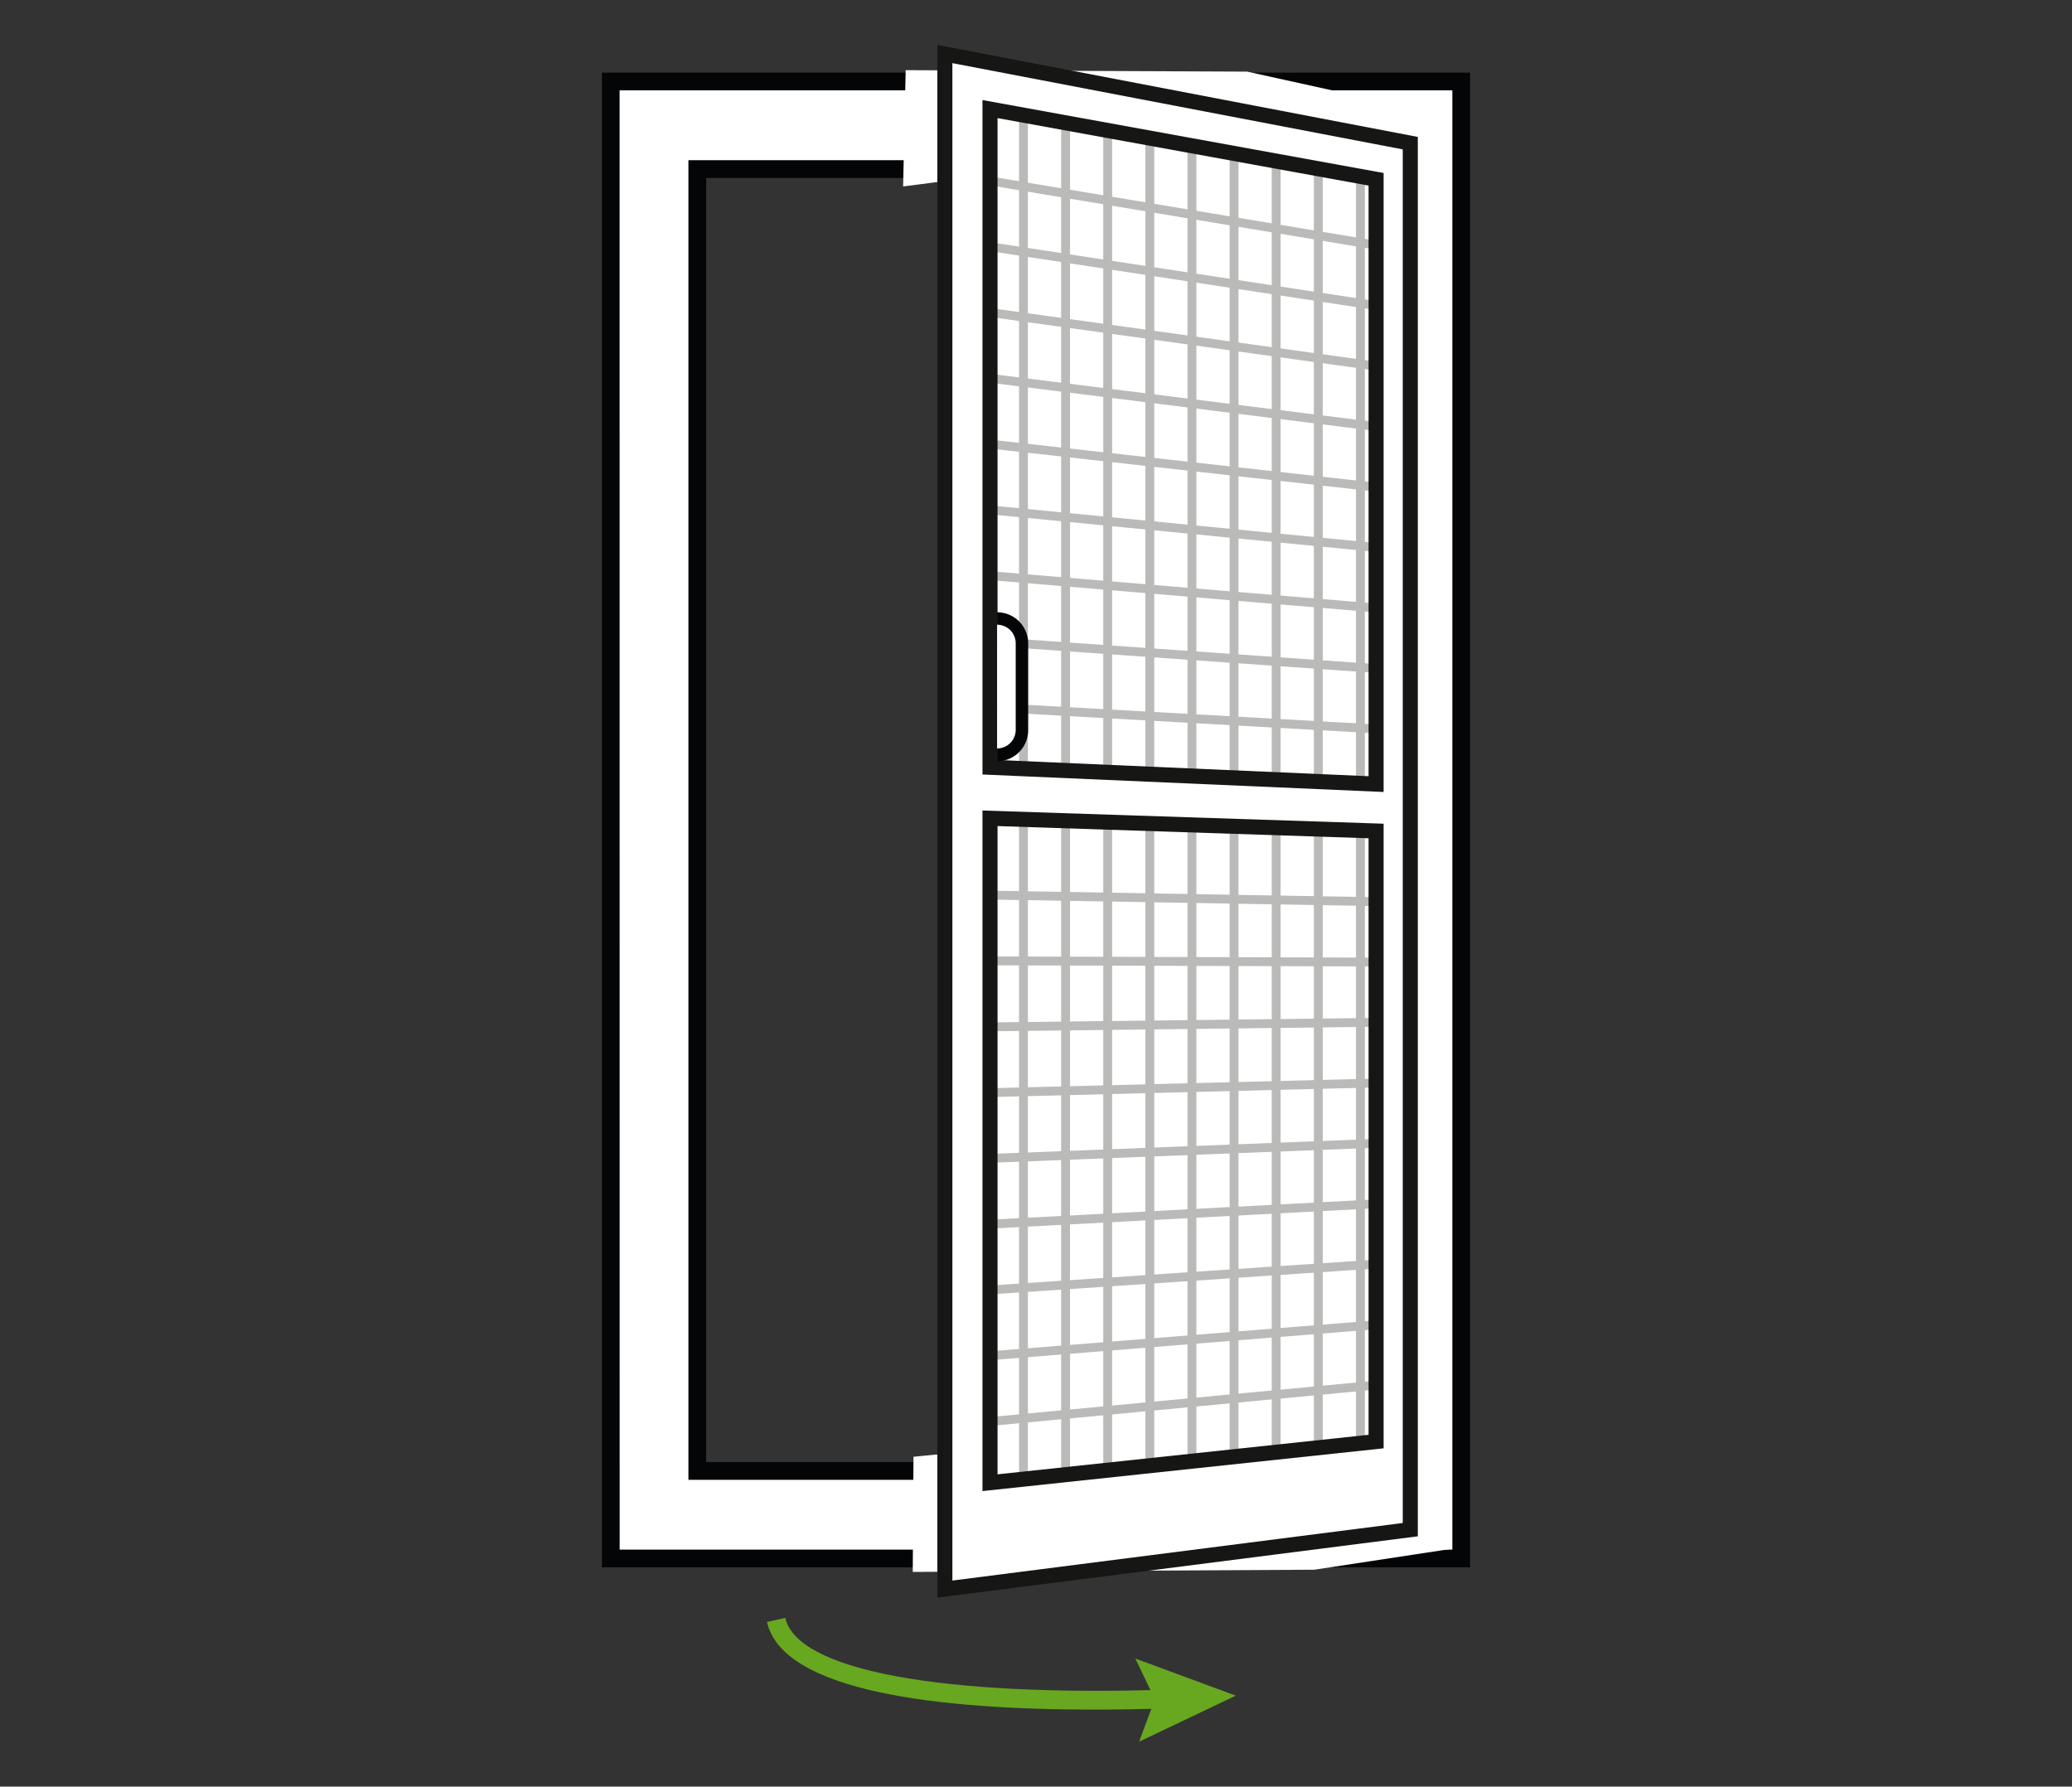
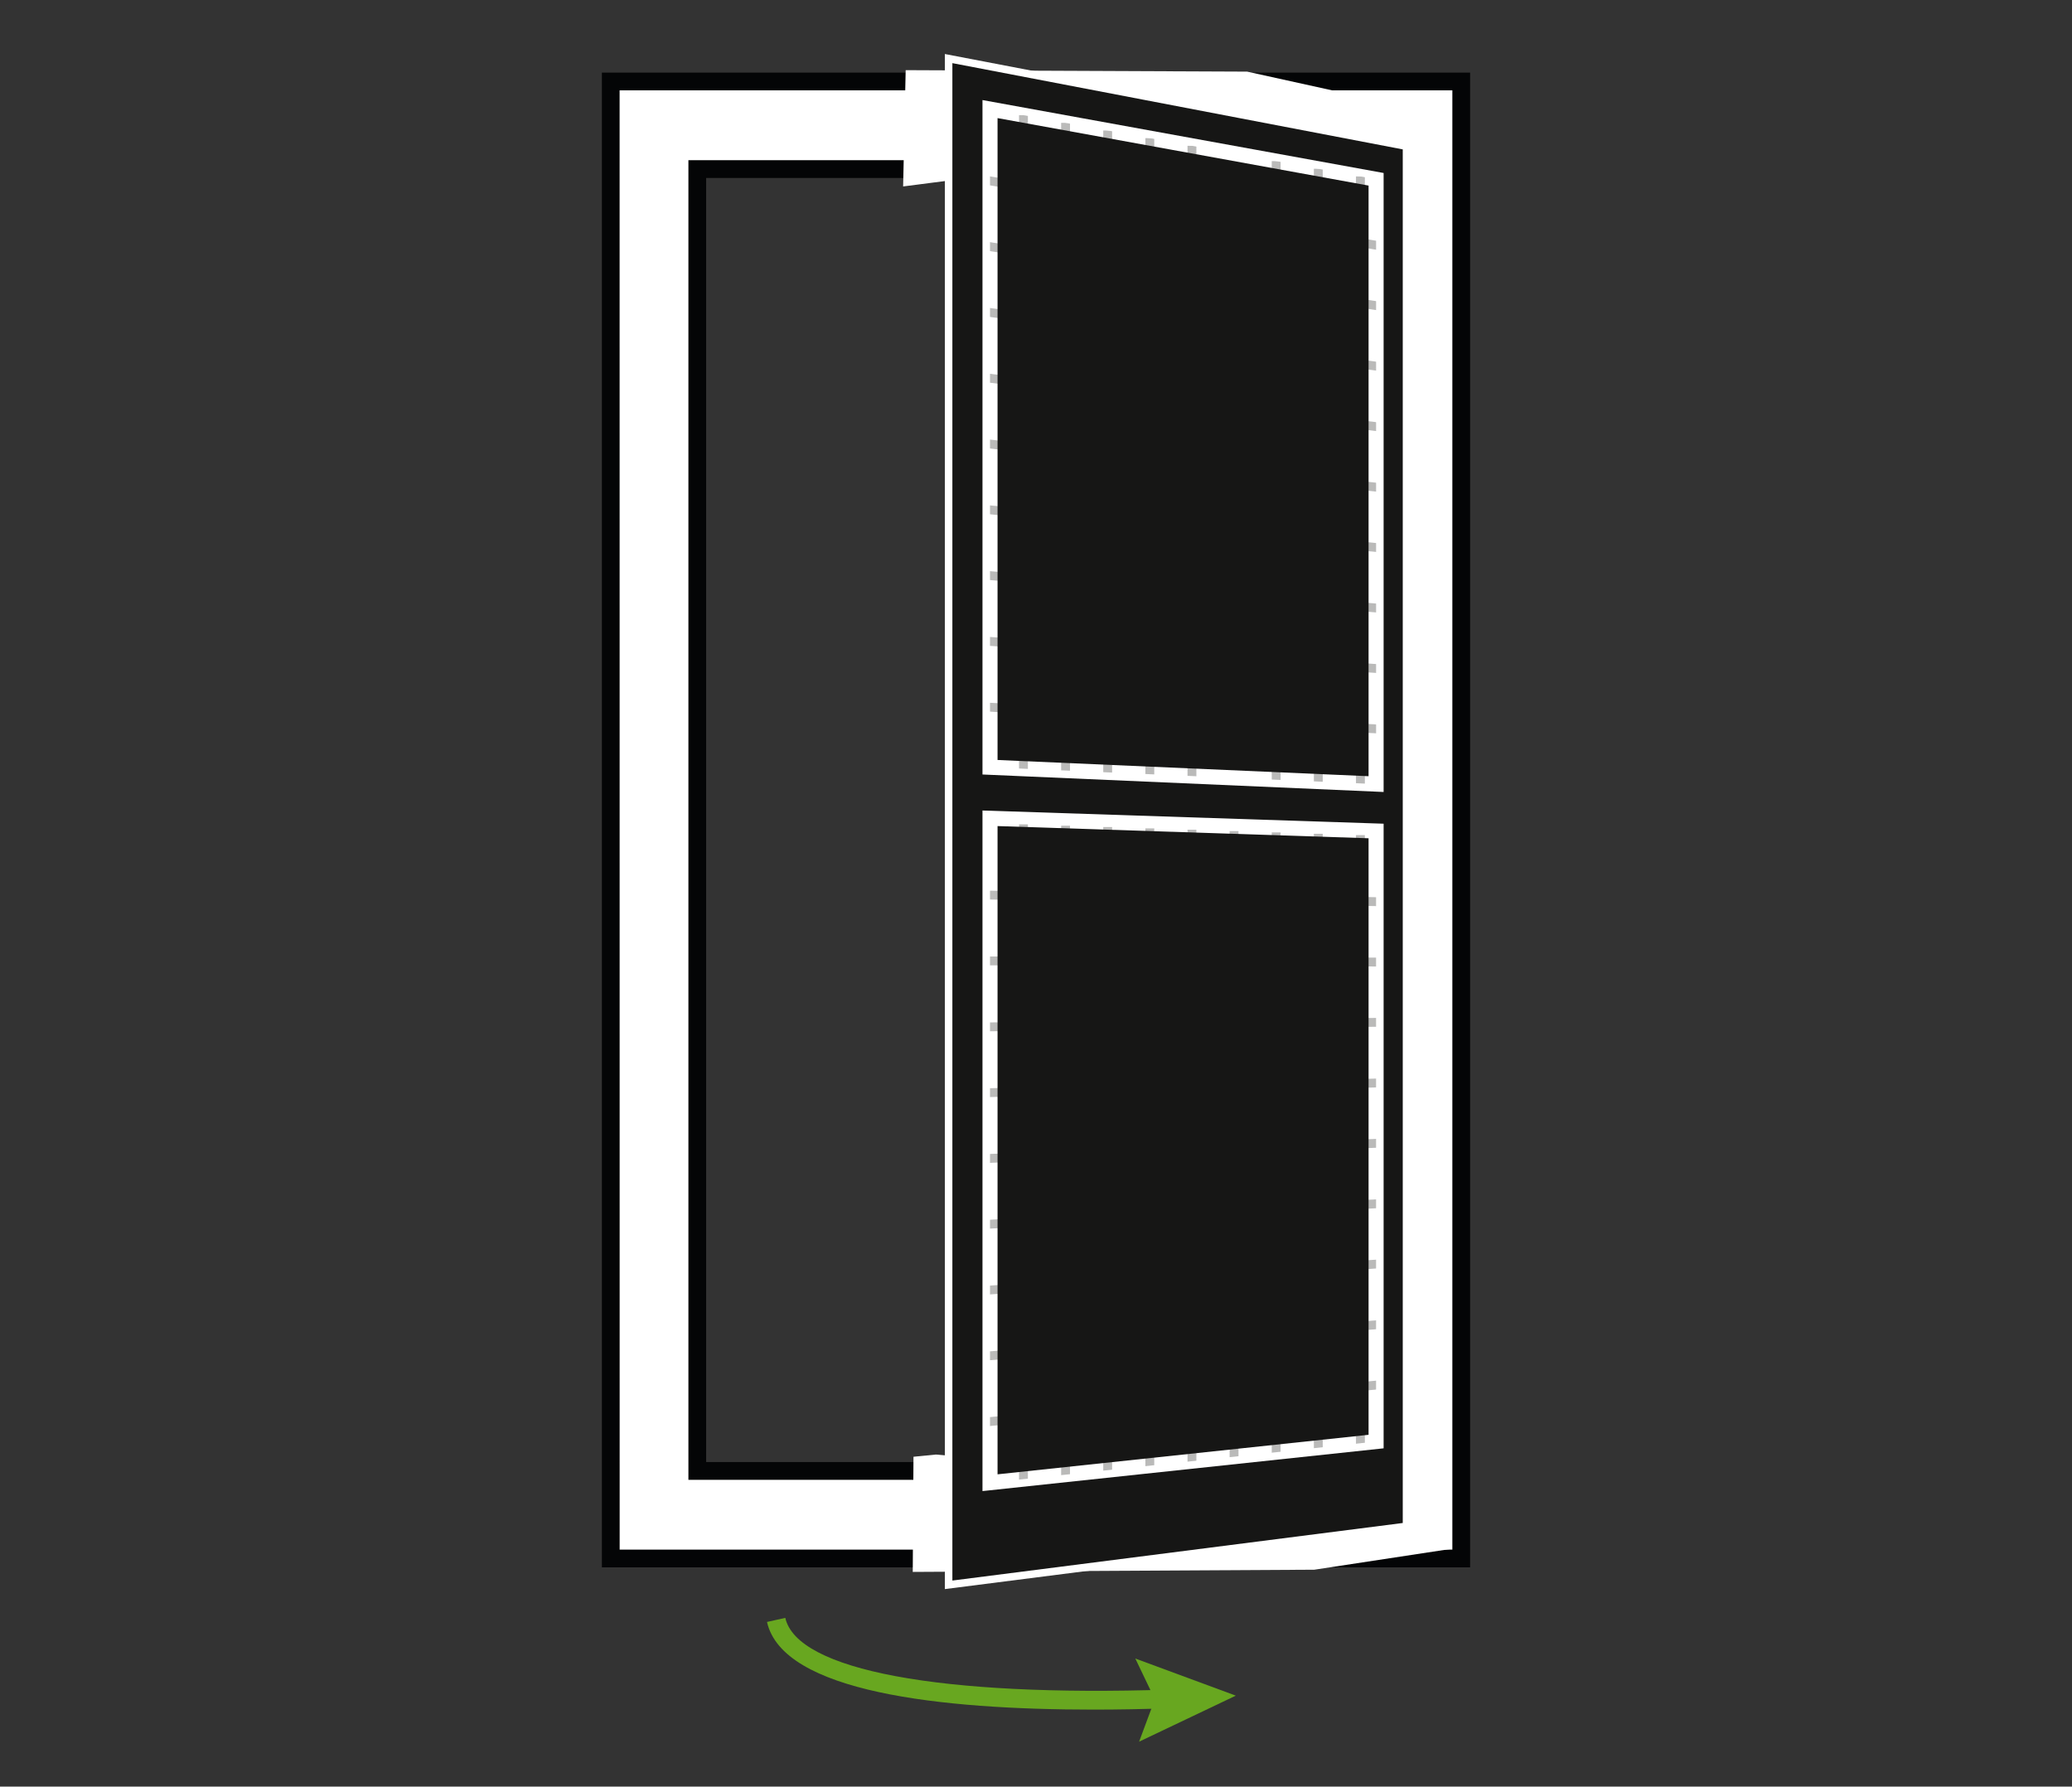
<svg xmlns="http://www.w3.org/2000/svg" width="254" height="219" viewBox="0 0 254 219">
  <rect x="0" y="0" width="254" height="219" fill="#333333" stroke="none" />
  <defs>
    <clipPath id="clip-path">
-       <rect id="Rechteck_91540" data-name="Rechteck 91540" width="6.244" height="26.065" fill="none" />
-     </clipPath>
+       </clipPath>
  </defs>
  <g id="Gruppe_1613" data-name="Gruppe 1613" transform="translate(487 9306)">
    <g id="Rechteck_1241" data-name="Rechteck 1241" transform="translate(-487 -9306)" fill="#fff" stroke="#707070" stroke-width="1" opacity="0">
      <rect width="254" height="219" stroke="none" />
      <rect x="0.5" y="0.5" width="253" height="218" fill="none" />
    </g>
    <g id="Drehrahmen-Tueren" transform="translate(-379.272 -9234.161)">
      <g id="Gruppe_147270" data-name="Gruppe 147270" transform="translate(-33.944 -66.334)">
        <g id="Gruppe_147214" data-name="Gruppe 147214" transform="translate(20.241 192.813)">
          <g id="Gruppe_147211" data-name="Gruppe 147211" transform="translate(0 0)">
            <path id="Pfad_17492" data-name="Pfad 17492" d="M49.383,100.013c-18.863,0-38.145-2.154-40.064-10.745l2.243-.5c1.433,6.428,19,9.7,46.967,8.792l.074,2.3C55.6,99.949,52.493,100.013,49.383,100.013Z" transform="translate(-9.319 -88.768)" fill="#68a720" />
          </g>
          <g id="Gruppe_147213" data-name="Gruppe 147213" transform="translate(45.15 4.984)">
            <g id="Gruppe_147212" data-name="Gruppe 147212">
              <path id="Pfad_17493" data-name="Pfad 17493" d="M30.105,91.063l2.394,5-1.931,5.194,11.855-5.644Z" transform="translate(-30.105 -91.063)" fill="#68a720" />
            </g>
          </g>
        </g>
        <g id="Gruppe_147215" data-name="Gruppe 147215" transform="translate(6.042 8.955)">
          <path id="Pfad_17494" data-name="Pfad 17494" d="M3.224,4.565v169.96H95.48V4.565ZM90.875,169.336H7.828V9.753H90.875Z" transform="translate(-2.265 -3.606)" fill="#fff" />
          <path id="Pfad_17495" data-name="Pfad 17495" d="M96.96,176H2.782V4.123H96.96ZM4.7,174.081H95.038V6.045H4.7Zm87.651-3.264H7.386V9.311H92.359ZM9.309,168.894H90.433V11.233H9.309Z" transform="translate(-2.782 -4.123)" fill="#040506" />
        </g>
        <g id="Gruppe_147216" data-name="Gruppe 147216" transform="translate(0 3.397)">
          <path id="Pfad_17496" data-name="Pfad 17496" d="M.5,2.064V183.116H104.755V2.064ZM94.154,172.378H11.109V12.8H94.154Z" transform="translate(0.586 -0.978)" fill="#fff" />
          <path id="Pfad_17497" data-name="Pfad 17497" d="M106.433,184.787H0V1.564H106.433ZM2.178,182.616H104.255V3.735H2.171Zm93.654-8.558H10.606V12.3H95.827Zm-83.053-2.179H93.654V14.476H12.779Z" transform="translate(0 -1.564)" fill="#040506" />
        </g>
        <g id="Gruppe_147217" data-name="Gruppe 147217" transform="translate(36.927 3.095)">
          <path id="Pfad_17498" data-name="Pfad 17498" d="M80.538,6.312,59.172,1.605l-41.859-.18L17,15.679l3.789-.488L67.325,9.209Z" transform="translate(-17 -1.425)" fill="#fff" />
        </g>
        <g id="Gruppe_147218" data-name="Gruppe 147218" transform="translate(38.107 172.79)">
          <path id="Pfad_17499" data-name="Pfad 17499" d="M83.521,85.252l-63.129-5.7-2.758.271L17.544,93.94l49.227-.271L83.43,91.134Z" transform="translate(-17.544 -79.55)" fill="#fff" />
        </g>
        <g id="Gruppe_147266" data-name="Gruppe 147266" transform="translate(41.121)">
          <g id="Gruppe_147241" data-name="Gruppe 147241" transform="translate(4.929 6.492)">
            <g id="Gruppe_147219" data-name="Gruppe 147219" transform="translate(0)">
              <path id="Pfad_17500" data-name="Pfad 17500" d="M72.563,88.032,21.2,85.87V2.989l51.363,9.424Z" transform="translate(-21.2 -2.989)" fill="#fff" />
            </g>
            <g id="Gruppe_147240" data-name="Gruppe 147240" transform="translate(0.251 2.123)" opacity="0.3">
              <g id="Gruppe_147229" data-name="Gruppe 147229" transform="translate(4.835)">
                <g id="Gruppe_147220" data-name="Gruppe 147220">
                  <rect id="Rechteck_91503" data-name="Rechteck 91503" width="1.086" height="81.54" fill="#161615" />
                </g>
                <g id="Gruppe_147221" data-name="Gruppe 147221" transform="translate(5.163 0.939)">
                  <rect id="Rechteck_91504" data-name="Rechteck 91504" width="1.086" height="80.814" fill="#161615" />
                </g>
                <g id="Gruppe_147222" data-name="Gruppe 147222" transform="translate(10.325 1.877)">
                  <rect id="Rechteck_91505" data-name="Rechteck 91505" width="1.086" height="80.089" fill="#161615" />
                </g>
                <g id="Gruppe_147223" data-name="Gruppe 147223" transform="translate(15.489 2.814)">
                  <rect id="Rechteck_91506" data-name="Rechteck 91506" width="1.086" height="79.363" fill="#161615" />
                </g>
                <g id="Gruppe_147224" data-name="Gruppe 147224" transform="translate(20.654 3.753)">
                  <rect id="Rechteck_91507" data-name="Rechteck 91507" width="1.086" height="78.638" fill="#161615" />
                </g>
                <g id="Gruppe_147225" data-name="Gruppe 147225" transform="translate(25.816 4.692)">
-                   <rect id="Rechteck_91508" data-name="Rechteck 91508" width="1.086" height="77.911" fill="#161615" />
-                 </g>
+                   </g>
                <g id="Gruppe_147226" data-name="Gruppe 147226" transform="translate(30.979 5.631)">
                  <rect id="Rechteck_91509" data-name="Rechteck 91509" width="1.086" height="77.185" fill="#161615" />
                </g>
                <g id="Gruppe_147227" data-name="Gruppe 147227" transform="translate(36.143 6.569)">
                  <rect id="Rechteck_91510" data-name="Rechteck 91510" width="1.086" height="76.458" fill="#161615" />
                </g>
                <g id="Gruppe_147228" data-name="Gruppe 147228" transform="translate(41.306 7.506)">
                  <rect id="Rechteck_91511" data-name="Rechteck 91511" width="1.086" height="75.733" fill="#161615" />
                </g>
              </g>
              <g id="Gruppe_147239" data-name="Gruppe 147239" transform="translate(0 7.319)">
                <g id="Gruppe_147230" data-name="Gruppe 147230" transform="translate(0.008 8.08)">
                  <rect id="Rechteck_91512" data-name="Rechteck 91512" width="1.086" height="51.955" transform="translate(0 1.074) rotate(-81.319)" fill="#161615" />
                </g>
                <g id="Gruppe_147231" data-name="Gruppe 147231" transform="translate(0.014 16.161)">
                  <rect id="Rechteck_91513" data-name="Rechteck 91513" width="1.086" height="51.852" transform="translate(0 1.076) rotate(-82.083)" fill="#161615" />
                </g>
                <g id="Gruppe_147232" data-name="Gruppe 147232" transform="translate(0.022 24.24)">
                  <rect id="Rechteck_91514" data-name="Rechteck 91514" width="1.086" height="51.759" transform="translate(0 1.078) rotate(-82.861)" fill="#161615" />
                </g>
                <g id="Gruppe_147233" data-name="Gruppe 147233" transform="translate(0.03 32.322)">
                  <rect id="Rechteck_91515" data-name="Rechteck 91515" width="1.086" height="51.676" transform="matrix(0.111, -0.994, 0.994, 0.111, 0, 1.08)" fill="#161615" />
                </g>
                <g id="Gruppe_147234" data-name="Gruppe 147234" transform="translate(0.036 40.402)">
                  <rect id="Rechteck_91516" data-name="Rechteck 91516" width="1.086" height="51.602" transform="matrix(0.097, -0.995, 0.995, 0.097, 0, 1.081)" fill="#161615" />
                </g>
                <g id="Gruppe_147235" data-name="Gruppe 147235" transform="translate(0.044 48.483)">
                  <rect id="Rechteck_91517" data-name="Rechteck 91517" width="1.085" height="51.538" transform="translate(0 1.081) rotate(-85.207)" fill="#161615" />
                </g>
                <g id="Gruppe_147236" data-name="Gruppe 147236" transform="translate(0.052 56.563)">
                  <rect id="Rechteck_91518" data-name="Rechteck 91518" width="1.086" height="51.483" transform="translate(0 1.084) rotate(-85.988)" fill="#161615" />
                </g>
                <g id="Gruppe_147237" data-name="Gruppe 147237" transform="translate(0.058 64.643)">
                  <rect id="Rechteck_91519" data-name="Rechteck 91519" width="1.088" height="51.439" transform="translate(0 1.086) rotate(-86.788)" fill="#161615" />
                </g>
                <g id="Gruppe_147238" data-name="Gruppe 147238" transform="translate(0 0)">
                  <rect id="Rechteck_91520" data-name="Rechteck 91520" width="1.086" height="52.067" transform="translate(0 1.072) rotate(-80.536)" fill="#161615" />
                </g>
              </g>
            </g>
          </g>
          <g id="Gruppe_147264" data-name="Gruppe 147264" transform="translate(4.929 94.269)">
            <g id="Gruppe_147242" data-name="Gruppe 147242" transform="translate(0 0)">
              <path id="Pfad_17501" data-name="Pfad 17501" d="M72.563,120.743,21.2,126.281V43.4l51.358,1.725Z" transform="translate(-21.2 -43.4)" fill="#fff" />
            </g>
            <g id="Gruppe_147263" data-name="Gruppe 147263" transform="translate(0.292 1.278)" opacity="0.3">
              <g id="Gruppe_147252" data-name="Gruppe 147252" transform="translate(4.794)">
                <g id="Gruppe_147243" data-name="Gruppe 147243">
                  <rect id="Rechteck_91521" data-name="Rechteck 91521" width="1.086" height="81.54" fill="#161615" />
                </g>
                <g id="Gruppe_147244" data-name="Gruppe 147244" transform="translate(5.163 0.163)">
                  <rect id="Rechteck_91522" data-name="Rechteck 91522" width="1.086" height="80.816" fill="#161615" />
                </g>
                <g id="Gruppe_147245" data-name="Gruppe 147245" transform="translate(10.325 0.329)">
                  <rect id="Rechteck_91523" data-name="Rechteck 91523" width="1.086" height="80.09" fill="#161615" />
                </g>
                <g id="Gruppe_147246" data-name="Gruppe 147246" transform="translate(15.489 0.494)">
                  <rect id="Rechteck_91524" data-name="Rechteck 91524" width="1.086" height="79.363" fill="#161615" />
                </g>
                <g id="Gruppe_147247" data-name="Gruppe 147247" transform="translate(20.654 0.657)">
                  <rect id="Rechteck_91525" data-name="Rechteck 91525" width="1.086" height="78.637" fill="#161615" />
                </g>
                <g id="Gruppe_147248" data-name="Gruppe 147248" transform="translate(25.816 0.823)">
                  <rect id="Rechteck_91526" data-name="Rechteck 91526" width="1.086" height="77.909" fill="#161615" />
                </g>
                <g id="Gruppe_147249" data-name="Gruppe 147249" transform="translate(30.979 0.986)">
                  <rect id="Rechteck_91527" data-name="Rechteck 91527" width="1.086" height="77.187" fill="#161615" />
                </g>
                <g id="Gruppe_147250" data-name="Gruppe 147250" transform="translate(36.143 1.152)">
                  <rect id="Rechteck_91528" data-name="Rechteck 91528" width="1.086" height="76.458" fill="#161615" />
                </g>
                <g id="Gruppe_147251" data-name="Gruppe 147251" transform="translate(41.306 1.315)">
                  <rect id="Rechteck_91529" data-name="Rechteck 91529" width="1.086" height="75.733" fill="#161615" />
                </g>
              </g>
              <g id="Gruppe_147262" data-name="Gruppe 147262" transform="translate(0 8.105)">
                <g id="Gruppe_147253" data-name="Gruppe 147253" transform="translate(0.049 8.082)">
                  <rect id="Rechteck_91530" data-name="Rechteck 91530" width="1.086" height="51.358" transform="translate(0 1.086) rotate(-89.828)" fill="#161615" />
                </g>
                <g id="Gruppe_147254" data-name="Gruppe 147254" transform="translate(0.044 15.584)">
                  <rect id="Rechteck_91531" data-name="Rechteck 91531" width="51.361" height="1.086" transform="translate(0 0.601) rotate(-0.671)" fill="#161615" />
                </g>
                <g id="Gruppe_147255" data-name="Gruppe 147255" transform="translate(0.036 22.98)">
                  <rect id="Rechteck_91532" data-name="Rechteck 91532" width="51.374" height="1.086" transform="translate(0 1.284) rotate(-1.432)" fill="#161615" />
                </g>
                <g id="Gruppe_147256" data-name="Gruppe 147256" transform="translate(0.03 30.335)">
                  <rect id="Rechteck_91533" data-name="Rechteck 91533" width="51.396" height="1.086" transform="translate(0 2.006) rotate(-2.237)" fill="#161615" />
                </g>
                <g id="Gruppe_147257" data-name="Gruppe 147257" transform="translate(0.022 37.709)">
                  <rect id="Rechteck_91534" data-name="Rechteck 91534" width="51.428" height="1.088" transform="translate(0 2.709) rotate(-3.019)" fill="#161615" />
                </g>
                <g id="Gruppe_147258" data-name="Gruppe 147258" transform="translate(0.014 45.057)">
                  <rect id="Rechteck_91535" data-name="Rechteck 91535" width="51.471" height="1.085" transform="translate(0 3.449) rotate(-3.841)" fill="#161615" />
                </g>
                <g id="Gruppe_147259" data-name="Gruppe 147259" transform="translate(0.008 52.456)">
                  <rect id="Rechteck_91536" data-name="Rechteck 91536" width="51.523" height="1.085" transform="matrix(0.997, -0.08, 0.08, 0.997, 0, 4.129)" fill="#161615" />
                </g>
                <g id="Gruppe_147260" data-name="Gruppe 147260" transform="translate(0 59.814)">
                  <rect id="Rechteck_91537" data-name="Rechteck 91537" width="51.584" height="1.086" transform="translate(0 4.849) rotate(-5.391)" fill="#161615" />
                </g>
                <g id="Gruppe_147261" data-name="Gruppe 147261" transform="translate(0.041 0)">
                  <rect id="Rechteck_91538" data-name="Rechteck 91538" width="1.086" height="51.366" transform="matrix(0.017, -1, 1, 0.017, 0, 1.086)" fill="#161615" />
                </g>
              </g>
            </g>
          </g>
          <g id="Gruppe_147265" data-name="Gruppe 147265">
            <path id="Pfad_17502" data-name="Pfad 17502" d="M19.356.514V188.683L76.408,181.4V11.441ZM72.219,15.867V90.011L24.89,87.943V7.263ZM24.89,175.64V94.2l47.327,1.557v74.84Z" transform="translate(-18.433 0.602)" fill="#fff" />
-             <path id="Pfad_17503" data-name="Pfad 17503" d="M18.931,190.334V0l58.9,11.28V182.815Zm1.844-188.1V188.238l55.21-7.055V12.807Zm3.69,175.036V93.846l49.174,1.618v76.566Zm1.847-81.515v79.461l45.482-4.844V97.249Zm47.327-4.18L24.465,89.432V6.76L73.639,15.7ZM26.312,87.654l45.482,1.989v-72.4L26.312,8.971Z" transform="translate(-18.931)" fill="#161615" />
+             <path id="Pfad_17503" data-name="Pfad 17503" d="M18.931,190.334V0V182.815Zm1.844-188.1V188.238l55.21-7.055V12.807Zm3.69,175.036V93.846l49.174,1.618v76.566Zm1.847-81.515v79.461l45.482-4.844V97.249Zm47.327-4.18L24.465,89.432V6.76L73.639,15.7ZM26.312,87.654l45.482,1.989v-72.4L26.312,8.971Z" transform="translate(-18.931)" fill="#161615" />
          </g>
        </g>
        <g id="Gruppe_147269" data-name="Gruppe 147269" transform="translate(48.448 65.825)">
          <g id="Gruppe_147268" data-name="Gruppe 147268" clip-path="url(#clip-path)">
            <g id="Gruppe_147267" data-name="Gruppe 147267" transform="translate(-3.803 3.725)">
              <rect id="Rechteck_91539" data-name="Rechteck 91539" width="16.737" height="6.086" rx="1.941" transform="translate(0.76 17.498) rotate(-90)" fill="#fff" />
-               <path id="Pfad_17504" data-name="Pfad 17504" d="M24.357,50.281a3.808,3.808,0,0,1-3.8-3.8V35.823a3.8,3.8,0,0,1,7.607,0V46.475A3.808,3.808,0,0,1,24.357,50.281Zm0-16.74a2.287,2.287,0,0,0-2.283,2.283V46.475a2.283,2.283,0,0,0,4.565,0V35.823a2.287,2.287,0,0,0-2.283-2.283Z" transform="translate(-20.554 -32.02)" fill="#040506" />
            </g>
          </g>
        </g>
      </g>
    </g>
  </g>
</svg>